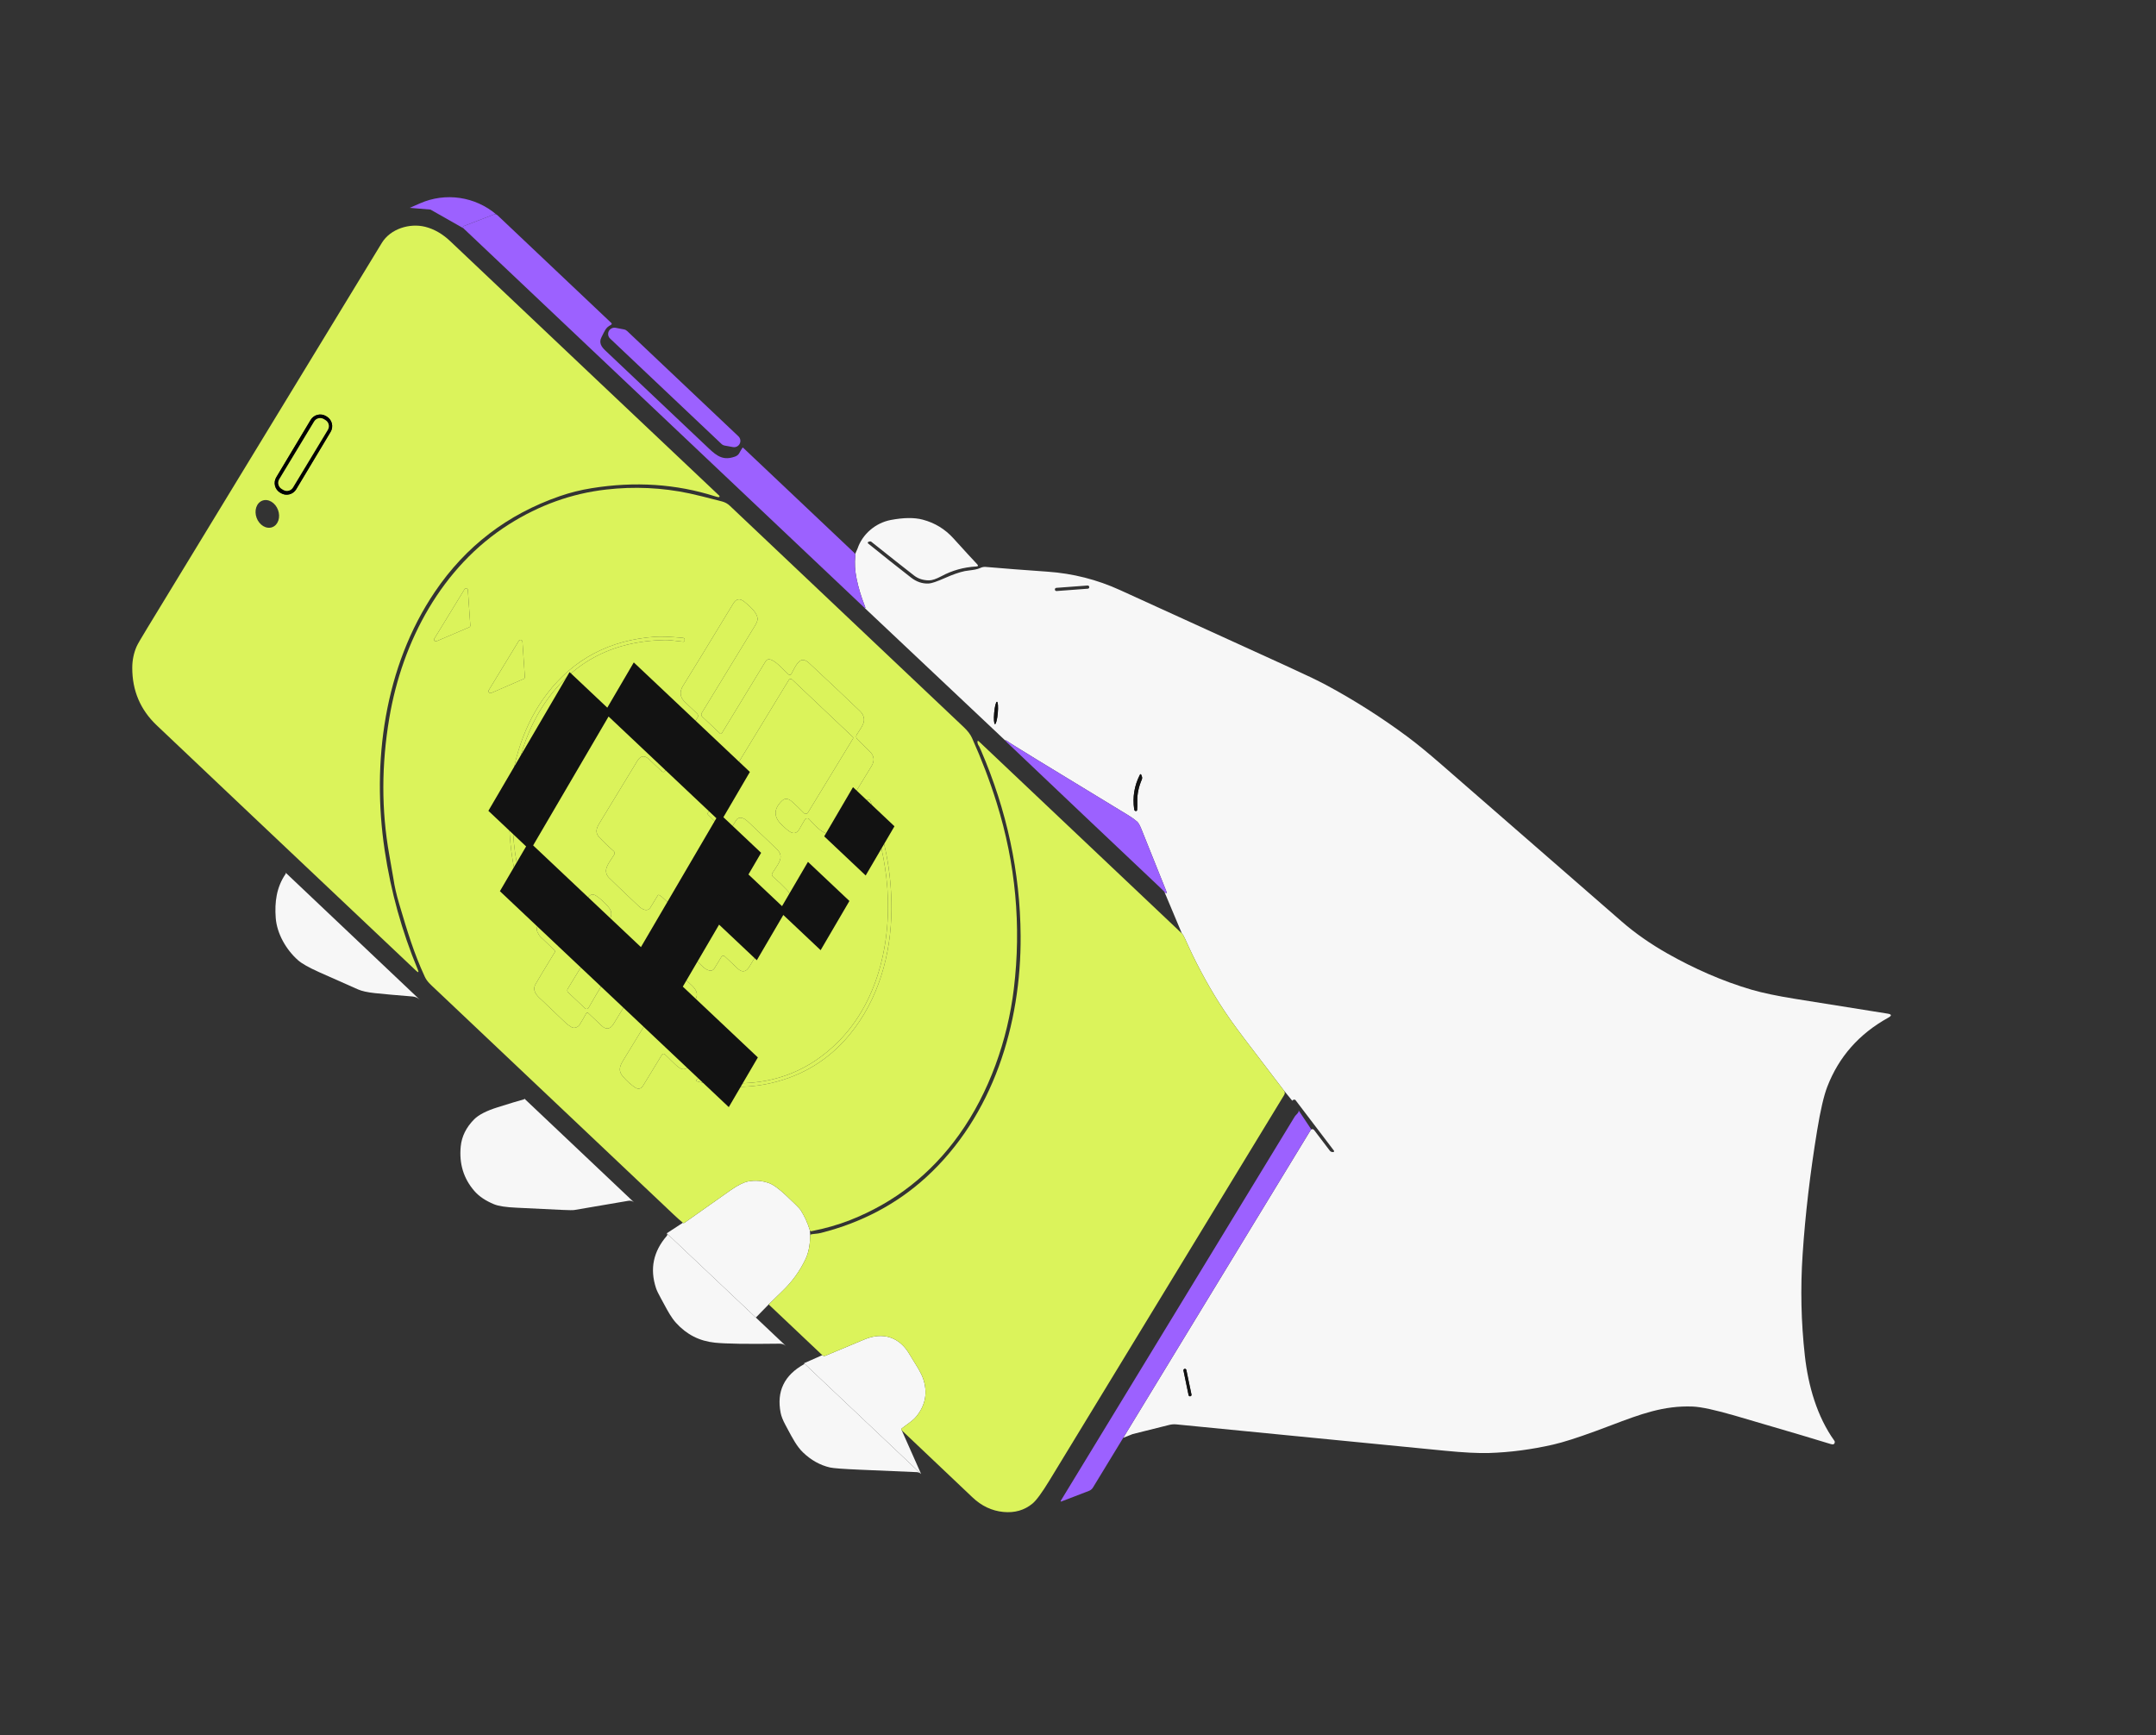
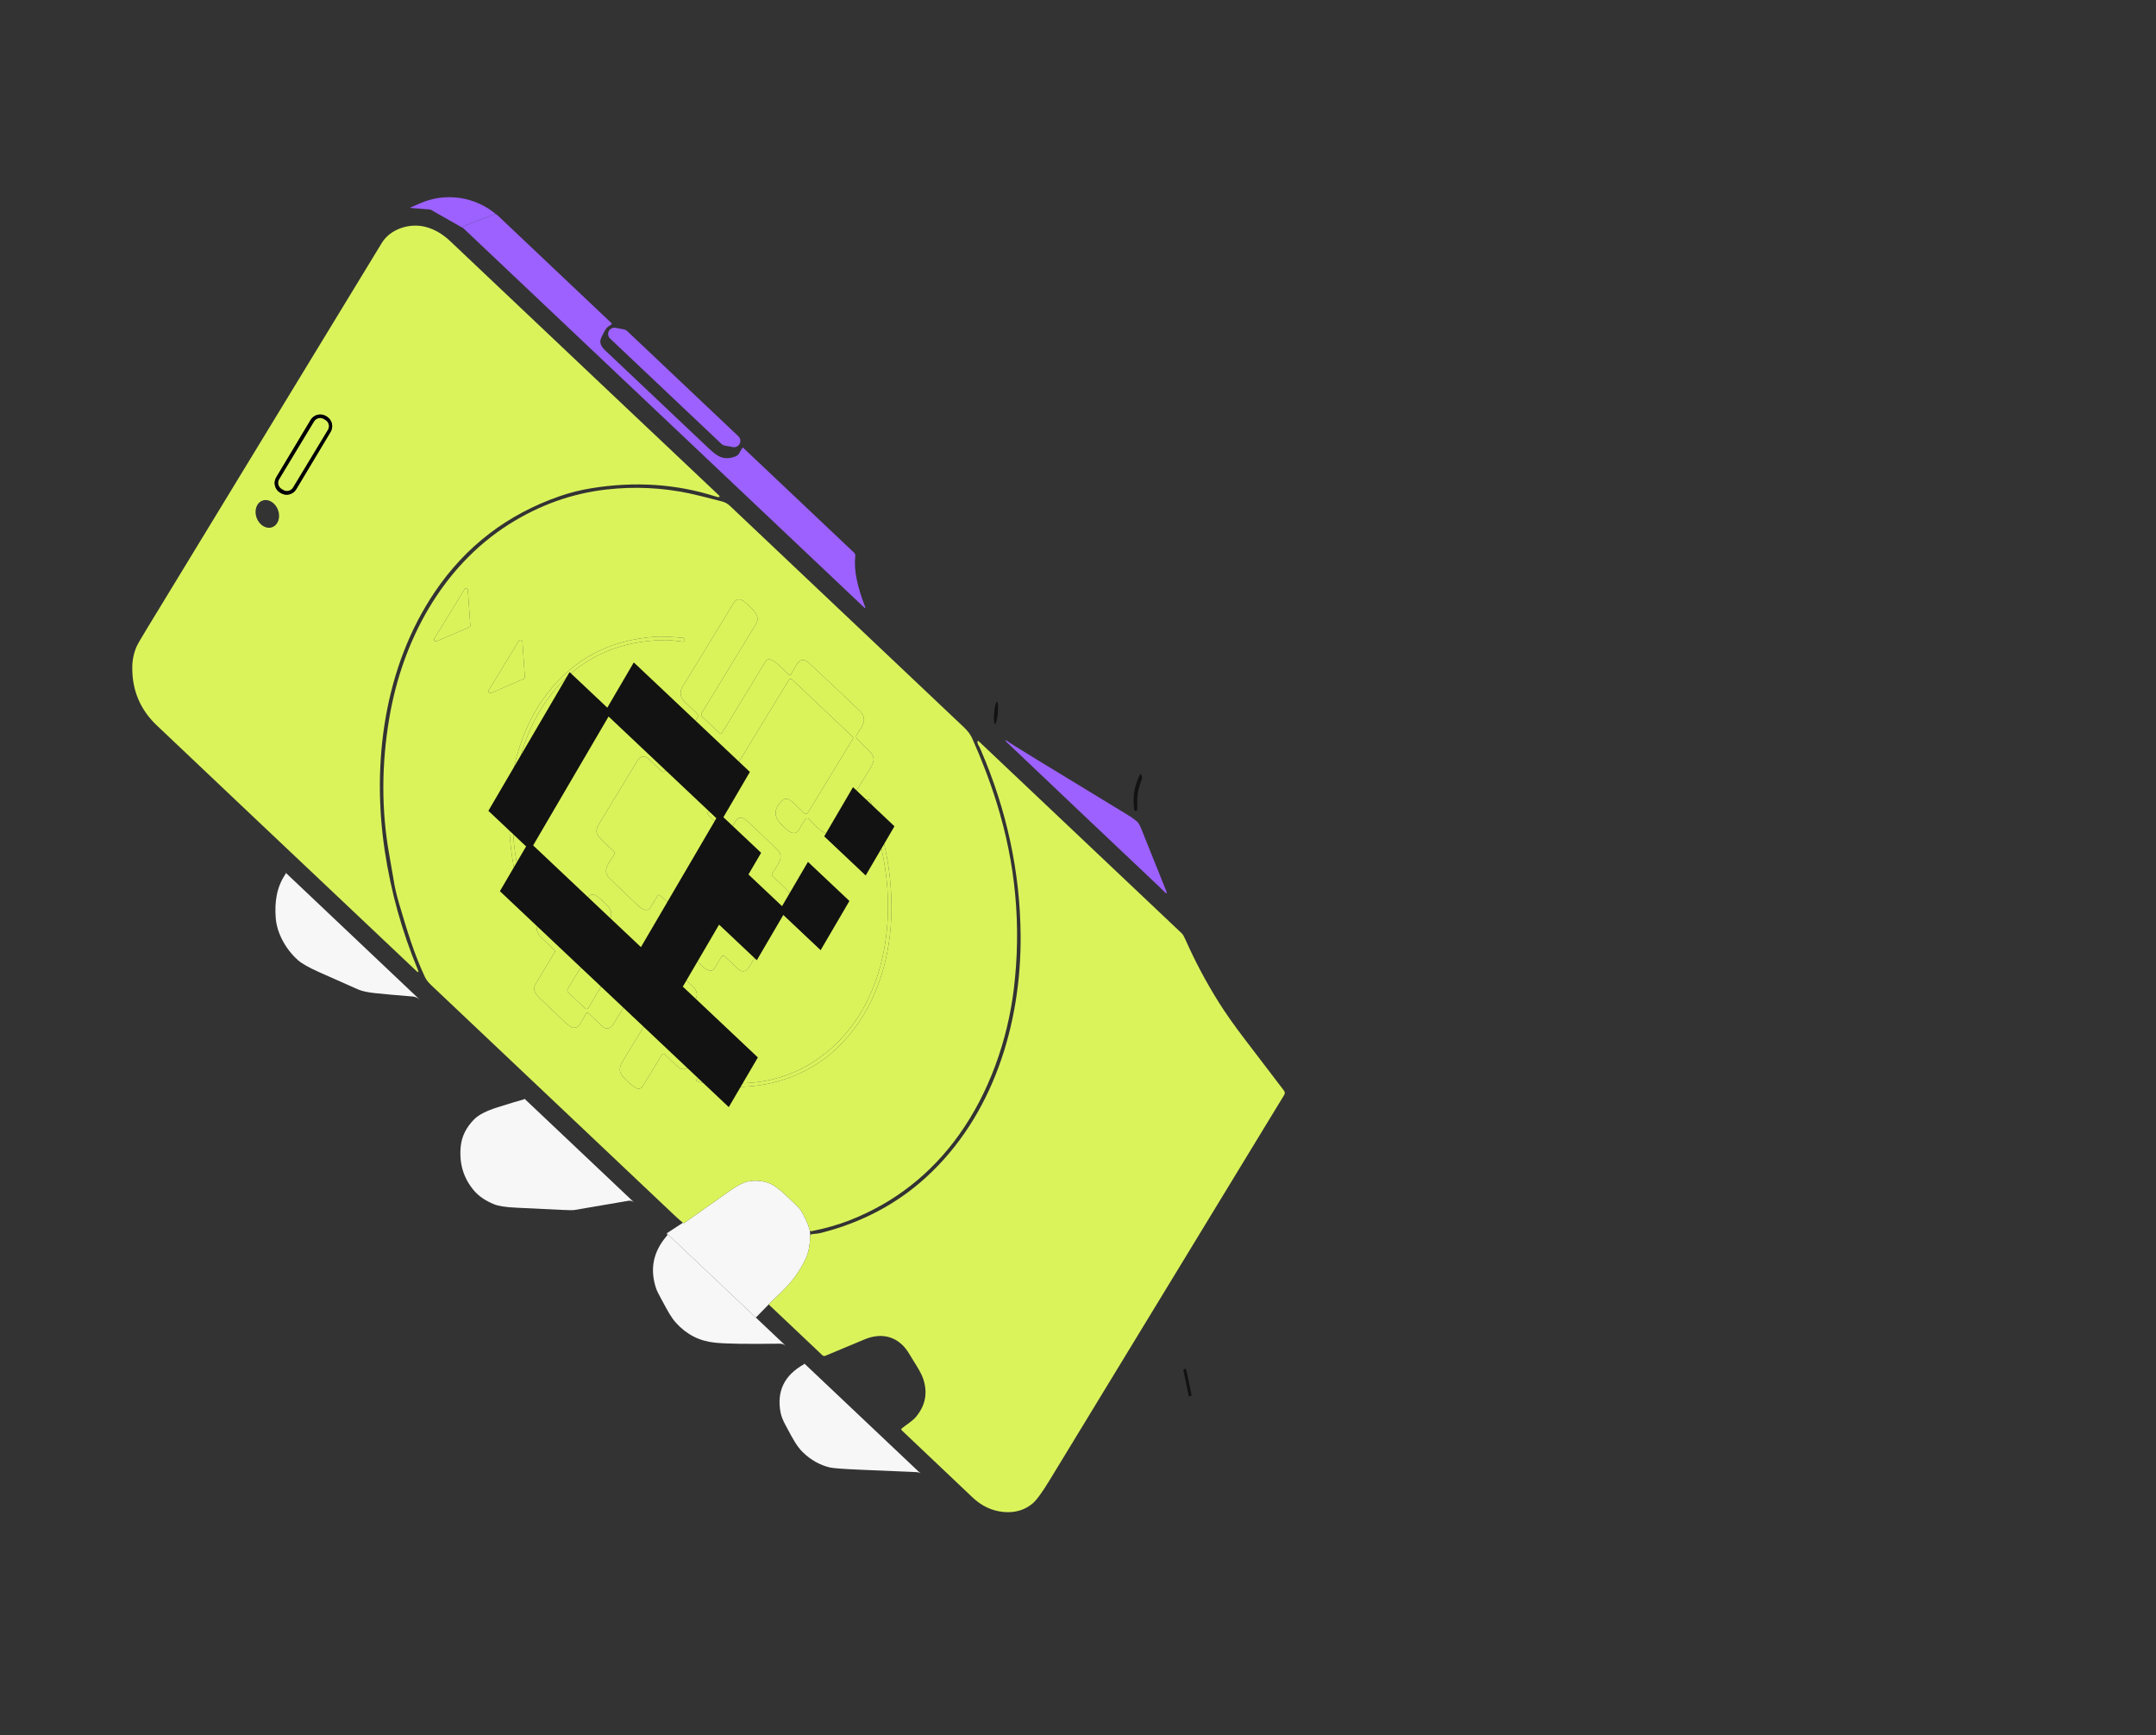
<svg xmlns="http://www.w3.org/2000/svg" width="246" height="198" viewBox="0 0 246 198" fill="none">
  <rect x="0" y="0" width="246" height="198" fill="#333333" stroke="none" />
  <path fill-rule="evenodd" clip-rule="evenodd" d="M102.843 163.082C102.843 163.078 102.844 163.073 102.845 163.069C102.847 163.062 102.85 163.055 102.853 163.048C102.848 163.059 102.844 163.07 102.843 163.082Z" fill="#F7F7F7" />
  <path fill-rule="evenodd" clip-rule="evenodd" d="M59.812 125.427C59.805 125.435 59.796 125.44 59.786 125.443C59.142 125.62 58.142 125.922 56.789 126.349C55.511 126.75 54.616 127.208 54.106 127.722C53.194 128.64 52.681 129.674 52.569 130.822C52.376 132.795 52.896 134.49 54.129 135.907C54.659 136.52 55.413 137.026 56.389 137.426C56.892 137.631 57.748 137.76 58.959 137.812C60.372 137.873 62.103 137.956 64.152 138.062C64.901 138.101 65.377 138.103 65.579 138.067C67.234 137.789 69.278 137.44 71.713 137.02C71.829 137 71.947 137.008 72.059 137.042C72.171 137.076 72.274 137.135 72.359 137.216L59.812 125.345C59.819 125.352 59.824 125.361 59.827 125.371C59.83 125.381 59.83 125.391 59.827 125.401C59.825 125.411 59.819 125.42 59.812 125.427ZM47.061 113.709C47.38 113.734 47.658 113.855 47.894 114.073L32.567 99.558C32.59 99.58 32.604 99.609 32.607 99.64C32.611 99.671 32.603 99.703 32.585 99.729C31.541 101.244 31.326 102.96 31.46 104.738C31.591 106.511 32.624 108.344 34.001 109.568C34.434 109.952 35.239 110.408 36.417 110.935C37.872 111.585 39.349 112.241 40.847 112.9C41.284 113.094 41.93 113.236 42.786 113.327C43.841 113.44 45.266 113.567 47.061 113.709ZM104.608 167.986C104.791 167.995 104.966 168.069 105.099 168.194L91.74 155.559C91.79 155.606 91.784 155.646 91.725 155.68C89.48 156.933 88.595 158.776 89.07 161.209C89.148 161.607 89.329 162.067 89.612 162.59C89.707 162.764 89.8 162.939 89.892 163.113C90.421 164.109 90.934 165.073 91.613 165.726C92.538 166.617 93.568 167.193 94.702 167.454C95.093 167.543 96.236 167.628 98.131 167.709C100.94 167.827 103.099 167.92 104.608 167.986ZM89.676 153.592L86.243 150.346L76.074 140.732C76.113 140.769 76.136 140.82 76.139 140.873C76.142 140.926 76.124 140.978 76.089 141.018C74.542 142.801 74.128 144.787 74.847 146.975C74.938 147.252 75.126 147.646 75.411 148.157C75.539 148.385 75.662 148.614 75.783 148.841C76.199 149.615 76.598 150.359 77.142 150.959C78.339 152.282 79.816 153.033 81.571 153.212C82.831 153.341 85.288 153.379 88.941 153.327C89.235 153.322 89.48 153.41 89.676 153.592Z" fill="#F7F7F7" />
-   <path d="M94.183 154.704C94.048 154.759 93.929 154.737 93.824 154.637L91.74 155.559L105.099 168.194L102.884 163.205C102.869 163.191 102.858 163.175 102.851 163.156C102.843 163.138 102.84 163.118 102.841 163.098L102.841 163.095L102.842 163.089L102.843 163.082C102.844 163.07 102.848 163.059 102.853 163.048L102.856 163.042C102.865 163.024 102.878 163.009 102.893 162.997C103.442 162.558 104.134 162.149 104.558 161.626C105.609 160.329 105.867 158.893 105.331 157.319C105.042 156.475 104.272 155.388 103.748 154.491C102.621 152.574 100.737 151.956 98.626 152.845C96.871 153.585 95.39 154.205 94.183 154.704Z" fill="#F7F7F7" />
  <path d="M78.092 139.536C78.033 139.578 77.975 139.576 77.918 139.529L76.074 140.732L86.243 150.346L87.783 148.768L87.789 148.762C88.587 147.983 89.074 147.51 89.249 147.344C90.38 146.265 91.274 145.027 91.932 143.631C92.25 142.954 92.423 142.078 92.45 141.003L92.406 140.379C92.137 139.523 91.786 138.758 91.354 138.083C91.228 137.887 90.669 137.326 89.678 136.401C88.854 135.631 88.202 135.163 87.723 134.996C86.933 134.721 86.142 134.661 85.349 134.815C84.836 134.917 84.171 135.252 83.355 135.82C82.783 136.218 81.029 137.457 78.092 139.536Z" fill="#F7F7F7" />
-   <path fill-rule="evenodd" clip-rule="evenodd" d="M97.848 62.595C98.401 60.948 99.894 59.666 101.652 59.332C103.115 59.057 104.323 59.044 105.276 59.295C106.653 59.658 107.818 60.366 108.772 61.417C110.112 62.895 111.018 63.883 111.49 64.379C111.647 64.543 111.611 64.631 111.384 64.642C109.962 64.722 108.641 65.09 107.422 65.747C106.822 66.068 106.35 66.228 106.005 66.227C105.332 66.222 104.76 66.036 104.29 65.67C103.101 64.747 101.472 63.461 99.405 61.811C99.378 61.79 99.338 61.779 99.291 61.779C99.244 61.778 99.191 61.788 99.138 61.808L99.081 61.833C99.064 61.839 99.048 61.851 99.036 61.865C99.024 61.88 99.017 61.898 99.014 61.917C99.012 61.936 99.014 61.956 99.022 61.973C99.029 61.991 99.041 62.007 99.056 62.019C100.715 63.365 102.347 64.661 103.95 65.906C104.581 66.397 105.255 66.623 105.972 66.585C106.296 66.569 106.919 66.356 107.843 65.945C108.719 65.556 109.463 65.298 110.076 65.169C110.222 65.139 110.4 65.117 110.593 65.093C111.015 65.04 111.506 64.978 111.87 64.804C112.056 64.712 112.265 64.674 112.472 64.691C114.507 64.867 116.857 65.048 119.523 65.234C122.421 65.436 125.181 66.138 127.804 67.337C134.119 70.222 140.42 73.096 146.705 75.958C148.868 76.943 150.393 77.674 151.28 78.149C154.543 79.903 157.66 81.885 160.63 84.096C161.654 84.857 162.962 85.93 164.554 87.315C170.087 92.125 176.914 98.07 185.034 105.151C186.558 106.478 188.296 107.695 190.247 108.801C193.236 110.496 196.535 111.969 199.88 112.942C201.115 113.302 202.771 113.649 204.848 113.983C211.303 115.017 214.81 115.577 215.369 115.664C215.849 115.739 215.876 115.894 215.451 116.128C212.126 117.967 209.807 120.595 208.492 124.012C208.098 125.039 207.715 126.684 207.344 128.945C206.537 133.848 205.982 138.579 205.68 143.138C205.421 147.023 205.506 150.878 205.935 154.704C206.317 158.121 207.324 161.653 209.309 164.414C209.337 164.451 209.35 164.497 209.348 164.543C209.338 164.796 209.183 164.875 208.883 164.779C207.955 164.479 204.355 163.411 198.083 161.577C195.759 160.899 194.113 160.54 193.144 160.501C189.818 160.37 187.129 161.389 183.89 162.617C183.3 162.841 182.691 163.071 182.056 163.303C179.965 164.069 178.357 164.581 177.232 164.839C174.746 165.407 172.302 165.728 169.9 165.802C168.671 165.839 166.982 165.752 164.832 165.54C156.722 164.739 146.518 163.739 134.22 162.537C133.951 162.511 133.68 162.531 133.419 162.596L129.236 163.642C129.168 163.659 129.103 163.685 129.043 163.719L128.162 164.071L149.538 128.963C149.558 128.929 149.587 128.902 149.621 128.882C149.655 128.862 149.693 128.85 149.732 128.849C149.771 128.847 149.81 128.855 149.846 128.871C149.881 128.888 149.912 128.913 149.936 128.944L151.728 131.301C151.807 131.403 151.911 131.457 152.039 131.46L152.12 131.464C152.139 131.464 152.158 131.459 152.174 131.449C152.19 131.44 152.203 131.426 152.212 131.409C152.221 131.392 152.225 131.373 152.223 131.355C152.222 131.336 152.215 131.318 152.204 131.303L147.83 125.549C147.806 125.517 147.772 125.494 147.734 125.483C147.695 125.472 147.654 125.474 147.617 125.488L147.519 125.525C147.455 125.55 147.442 125.59 147.481 125.647L146.496 124.442C145.454 123.08 143.961 121.123 142.018 118.573C140.835 117.023 139.864 115.645 139.104 114.439C137.655 112.141 136.366 109.718 135.237 107.17C135.087 106.832 134.958 106.613 134.85 106.512L132.852 101.753C133.132 102.04 133.197 101.997 133.048 101.625C131.628 98.09 130.693 95.761 130.244 94.635C130.058 94.174 129.894 93.881 129.751 93.757C129.437 93.491 129.101 93.249 128.744 93.033C119.562 87.465 114.96 84.644 114.939 84.571C114.938 84.566 114.886 84.538 114.785 84.486C114.697 84.439 114.681 84.456 114.737 84.536L98.566 69.287C98.74 69.45 98.783 69.421 98.694 69.201C98.263 68.109 97.945 67.059 97.74 66.05C97.549 65.121 97.499 64.248 97.589 63.431C97.596 63.366 97.588 63.3 97.565 63.238L97.819 62.662C97.83 62.643 97.839 62.621 97.848 62.595ZM124.285 66.977C124.281 66.93 124.259 66.886 124.223 66.856C124.188 66.825 124.141 66.809 124.094 66.813L120.526 67.079C120.502 67.081 120.48 67.087 120.459 67.098C120.438 67.108 120.42 67.123 120.404 67.14C120.389 67.158 120.378 67.178 120.37 67.201C120.363 67.223 120.36 67.246 120.362 67.269L120.363 67.279C120.366 67.326 120.388 67.37 120.424 67.401C120.459 67.432 120.506 67.447 120.553 67.444L124.121 67.177C124.145 67.176 124.167 67.169 124.188 67.159C124.209 67.148 124.228 67.134 124.243 67.116C124.258 67.099 124.27 67.078 124.277 67.056C124.284 67.034 124.287 67.01 124.285 66.987L124.285 66.977ZM113.53 82.632C113.585 82.636 113.65 82.507 113.71 82.271C113.77 82.035 113.82 81.712 113.85 81.373C113.88 81.035 113.886 80.708 113.869 80.465C113.851 80.222 113.81 80.083 113.755 80.078C113.7 80.073 113.635 80.203 113.575 80.439C113.516 80.675 113.465 80.998 113.435 81.337C113.405 81.675 113.399 82.002 113.416 82.245C113.434 82.488 113.475 82.627 113.53 82.632ZM129.767 91.395C129.753 90.596 129.925 89.781 130.28 88.951C130.329 88.835 130.331 88.706 130.286 88.589L130.233 88.448C130.177 88.303 130.115 88.3 130.046 88.439C129.423 89.675 129.211 90.976 129.41 92.344C129.42 92.416 129.441 92.466 129.472 92.493C129.508 92.526 129.548 92.544 129.592 92.547C129.686 92.551 129.738 92.507 129.748 92.416C129.768 92.245 129.774 91.905 129.767 91.395ZM135.363 156.327C135.359 156.306 135.35 156.286 135.338 156.268C135.326 156.251 135.311 156.236 135.293 156.224C135.275 156.212 135.255 156.204 135.234 156.2C135.213 156.196 135.192 156.196 135.171 156.201L135.161 156.203C135.14 156.207 135.12 156.216 135.102 156.228C135.085 156.24 135.07 156.255 135.058 156.273C135.046 156.291 135.038 156.311 135.034 156.332C135.03 156.353 135.031 156.374 135.035 156.395L135.62 159.203C135.624 159.223 135.632 159.243 135.644 159.261C135.656 159.278 135.672 159.294 135.69 159.305C135.707 159.317 135.727 159.325 135.748 159.329C135.769 159.333 135.791 159.333 135.812 159.328L135.822 159.326C135.843 159.322 135.862 159.314 135.88 159.302C135.891 159.294 135.901 159.285 135.91 159.275C135.915 159.269 135.92 159.263 135.924 159.256C135.936 159.239 135.944 159.219 135.948 159.198C135.952 159.177 135.952 159.155 135.948 159.134L135.363 156.327Z" fill="#F7F7F7" />
  <path d="M81.6 56.638C77.149 55.219 72.45 54.909 67.503 55.708C66.244 55.911 65.034 56.214 63.871 56.617C57.887 58.69 53.133 62.333 49.609 67.547C43.844 76.076 42.395 87.037 43.892 97.027C44.599 101.748 45.857 106.281 47.666 110.628C47.81 110.978 47.745 111.023 47.472 110.764C32.586 96.698 22.722 87.364 17.879 82.764C16.016 80.995 15.086 78.809 15.091 76.205C15.092 75.344 15.257 74.535 15.585 73.778C15.688 73.537 16.095 72.835 16.804 71.672C25.64 57.165 34.559 42.516 43.561 27.727C44.56 26.086 46.771 25.439 48.519 25.881C49.535 26.137 50.486 26.684 51.37 27.52C63.802 39.295 74.037 48.977 82.074 56.567C82.087 56.579 82.096 56.595 82.1 56.613C82.104 56.63 82.104 56.649 82.098 56.666C82.093 56.683 82.082 56.698 82.068 56.71C82.054 56.721 82.038 56.729 82.02 56.731C81.959 56.739 81.819 56.708 81.6 56.638ZM37.718 49.282C37.804 49.139 37.861 48.98 37.886 48.814C37.91 48.649 37.902 48.48 37.861 48.318C37.821 48.156 37.748 48.003 37.649 47.868C37.549 47.734 37.424 47.621 37.28 47.535L37.189 47.48C37.045 47.394 36.886 47.337 36.721 47.312C36.555 47.288 36.387 47.296 36.224 47.337C36.062 47.377 35.909 47.45 35.775 47.549C35.641 47.649 35.527 47.774 35.441 47.918L31.517 54.466C31.431 54.609 31.374 54.768 31.349 54.934C31.325 55.099 31.333 55.268 31.374 55.43C31.414 55.593 31.486 55.745 31.586 55.88C31.686 56.014 31.811 56.127 31.954 56.214L32.046 56.268C32.19 56.354 32.349 56.411 32.514 56.436C32.679 56.46 32.848 56.452 33.011 56.411C33.173 56.371 33.325 56.298 33.46 56.199C33.594 56.099 33.708 55.974 33.794 55.831L37.718 49.282ZM31.064 60.157C31.224 60.098 31.368 60 31.488 59.869C31.608 59.737 31.701 59.576 31.762 59.393C31.823 59.21 31.851 59.01 31.844 58.803C31.837 58.596 31.796 58.388 31.722 58.189C31.648 57.99 31.543 57.804 31.413 57.643C31.284 57.482 31.132 57.348 30.966 57.25C30.801 57.151 30.625 57.089 30.448 57.068C30.272 57.047 30.099 57.067 29.939 57.126C29.778 57.186 29.634 57.284 29.514 57.415C29.394 57.546 29.301 57.708 29.24 57.89C29.179 58.073 29.151 58.274 29.158 58.48C29.165 58.687 29.207 58.896 29.28 59.095C29.354 59.294 29.459 59.479 29.589 59.64C29.718 59.801 29.87 59.935 30.036 60.034C30.201 60.133 30.377 60.194 30.554 60.215C30.73 60.237 30.903 60.217 31.064 60.157Z" fill="#DBF35B" />
  <path d="M84.802 51.101L97.457 63.073C97.505 63.119 97.542 63.176 97.565 63.237C97.587 63.299 97.596 63.365 97.589 63.431C97.498 64.248 97.549 65.121 97.74 66.05C97.945 67.059 98.263 68.109 98.694 69.201C98.782 69.421 98.739 69.45 98.566 69.287L52.873 26.048C52.854 26.03 52.84 26.008 52.831 25.984C52.822 25.959 52.819 25.934 52.822 25.909C52.826 25.884 52.835 25.861 52.85 25.842C52.864 25.823 52.884 25.808 52.906 25.8L56.346 24.478C56.416 24.451 56.491 24.445 56.564 24.459C56.592 24.465 56.618 24.473 56.643 24.484C56.686 24.502 56.726 24.528 56.76 24.56L57.015 24.801L69.736 36.839C69.835 36.934 69.823 37.013 69.699 37.075C69.088 37.385 69.005 37.766 68.632 38.475C68.305 39.106 68.615 39.569 69.07 39.999C73.031 43.753 76.968 47.478 80.879 51.174C81.859 52.103 82.572 52.562 83.862 52.102C84.091 52.02 84.256 51.886 84.357 51.697C84.446 51.526 84.562 51.331 84.705 51.111C84.71 51.103 84.717 51.097 84.725 51.092C84.733 51.087 84.742 51.084 84.751 51.083C84.76 51.082 84.77 51.083 84.778 51.086C84.787 51.089 84.795 51.094 84.802 51.101Z" fill="#9C61FF" />
  <path d="M52.873 26.048C52.854 26.03 52.84 26.008 52.831 25.984C52.822 25.959 52.819 25.934 52.822 25.909C52.826 25.884 52.835 25.861 52.85 25.842C52.864 25.823 52.884 25.808 52.906 25.8L56.346 24.478C56.416 24.451 56.491 24.445 56.564 24.459C56.592 24.465 56.618 24.473 56.643 24.484V24.484C54.226 22.423 50.844 21.924 47.935 23.199L46.751 23.718L49.119 23.916L52.873 26.048Z" fill="#9C61FF" />
  <path d="M82.322 50.659L69.611 38.632C69.499 38.525 69.424 38.385 69.398 38.232C69.372 38.079 69.396 37.921 69.467 37.783C69.538 37.645 69.651 37.534 69.791 37.466C69.93 37.398 70.088 37.377 70.24 37.406L71.196 37.589C71.331 37.614 71.455 37.677 71.554 37.77L84.251 49.785C84.364 49.892 84.44 50.032 84.467 50.185C84.494 50.338 84.471 50.495 84.401 50.634C84.331 50.773 84.217 50.885 84.078 50.953C83.939 51.022 83.781 51.044 83.628 51.015L82.688 50.844C82.551 50.82 82.423 50.755 82.322 50.659Z" fill="#9C61FF" />
  <path d="M33.8 55.83C33.714 55.974 33.601 56.099 33.466 56.199C33.332 56.298 33.179 56.371 33.017 56.411C32.855 56.452 32.686 56.46 32.52 56.436C32.355 56.411 32.196 56.354 32.052 56.268L31.961 56.213C31.817 56.127 31.692 56.014 31.593 55.88C31.493 55.745 31.421 55.593 31.38 55.43C31.34 55.268 31.331 55.099 31.356 54.934C31.38 54.768 31.437 54.609 31.523 54.466L35.448 47.918C35.534 47.774 35.647 47.649 35.782 47.549C35.916 47.45 36.069 47.377 36.231 47.337C36.393 47.296 36.562 47.288 36.727 47.312C36.893 47.337 37.052 47.394 37.195 47.48L37.287 47.535C37.43 47.621 37.556 47.734 37.655 47.868C37.755 48.003 37.827 48.156 37.868 48.318C37.908 48.48 37.917 48.649 37.892 48.814C37.868 48.98 37.811 49.139 37.725 49.282L33.8 55.83ZM37.408 49.044C37.519 48.861 37.552 48.641 37.501 48.433C37.45 48.226 37.318 48.047 37.135 47.936L36.948 47.823C36.857 47.768 36.756 47.732 36.652 47.716C36.547 47.7 36.44 47.705 36.337 47.73C36.234 47.756 36.137 47.801 36.052 47.864C35.967 47.927 35.894 48.006 35.84 48.097L31.861 54.683C31.75 54.866 31.717 55.086 31.768 55.294C31.819 55.502 31.951 55.681 32.134 55.791L32.321 55.904C32.412 55.959 32.513 55.995 32.617 56.011C32.722 56.027 32.829 56.022 32.932 55.997C33.035 55.971 33.132 55.926 33.217 55.863C33.302 55.8 33.374 55.721 33.429 55.63L37.408 49.044Z" fill="black" />
  <path d="M37.135 47.936L36.949 47.823C36.567 47.593 36.071 47.715 35.84 48.097L31.862 54.683C31.631 55.065 31.754 55.561 32.135 55.791L32.322 55.904C32.703 56.135 33.2 56.012 33.43 55.631L37.409 49.044C37.639 48.663 37.517 48.167 37.135 47.936Z" fill="#DBF35B" />
  <path d="M92.591 140.488C92.496 140.506 92.434 140.47 92.405 140.379C92.136 139.523 91.786 138.758 91.354 138.083C91.228 137.887 90.669 137.327 89.678 136.401C88.854 135.632 88.202 135.163 87.722 134.996C86.933 134.721 86.142 134.661 85.349 134.816C84.835 134.918 84.171 135.253 83.355 135.82C82.783 136.219 81.028 137.457 78.091 139.536C78.032 139.579 77.974 139.576 77.917 139.529C77.555 139.227 77.198 138.909 76.847 138.575C74.018 135.892 64.956 127.316 49.662 112.85C49.163 112.378 48.729 112.021 48.467 111.45C47.239 108.792 46.486 106.319 45.542 103.124C45.229 102.057 45.014 101.122 44.9 100.321C44.869 100.109 44.705 99.163 44.406 97.482C43.512 92.459 43.517 87.274 44.422 81.927C45.906 73.141 50.409 64.689 58.069 59.833C61.534 57.64 65.221 56.318 69.13 55.867C72.353 55.496 75.527 55.64 78.651 56.3C79.369 56.451 80.614 56.759 82.388 57.222C82.727 57.311 83.021 57.474 83.273 57.712C98.376 72.003 107.277 80.426 109.973 82.981C110.416 83.399 110.729 83.813 110.913 84.223C112.017 86.688 112.953 89.152 113.72 91.614C115.89 98.57 116.544 105.638 115.681 112.818C114.979 118.654 112.87 124.675 109.431 129.483C106.211 133.984 102.061 137.233 96.982 139.232C95.636 139.762 94.172 140.18 92.591 140.488ZM53.382 67.314C53.379 67.272 53.362 67.233 53.335 67.201C53.308 67.169 53.271 67.146 53.23 67.136C53.189 67.126 53.146 67.129 53.107 67.145C53.068 67.161 53.035 67.188 53.013 67.224L49.554 72.881C49.532 72.917 49.522 72.959 49.525 73.001C49.528 73.044 49.545 73.084 49.572 73.116C49.6 73.148 49.637 73.171 49.678 73.18C49.719 73.19 49.763 73.187 49.802 73.171L53.545 71.571C53.583 71.554 53.614 71.526 53.636 71.491C53.657 71.455 53.667 71.414 53.664 71.373L53.382 67.314ZM59.613 73.23C59.61 73.182 59.592 73.136 59.561 73.099C59.53 73.062 59.488 73.036 59.441 73.025C59.394 73.013 59.345 73.017 59.3 73.036C59.256 73.055 59.219 73.087 59.194 73.128L55.773 78.748C55.747 78.788 55.736 78.836 55.74 78.885C55.743 78.933 55.763 78.978 55.794 79.014C55.826 79.051 55.868 79.076 55.915 79.087C55.962 79.097 56.011 79.092 56.056 79.073L59.751 77.47C59.793 77.451 59.828 77.42 59.852 77.38C59.877 77.341 59.888 77.295 59.885 77.249L59.613 73.23ZM97.317 84.303L92.185 92.728C92.162 92.765 92.131 92.797 92.094 92.82C92.058 92.844 92.016 92.859 91.973 92.864C91.929 92.869 91.885 92.864 91.844 92.849C91.803 92.835 91.766 92.811 91.735 92.78C91.231 92.265 90.757 91.814 90.315 91.427C90.009 91.157 89.596 91.04 89.284 91.325C88.227 92.296 88.23 93.258 89.294 94.212C89.847 94.704 90.621 95.608 91.212 94.602C91.498 94.118 91.701 93.766 91.82 93.548C91.845 93.502 91.88 93.464 91.923 93.435C91.966 93.406 92.015 93.388 92.066 93.382C92.118 93.376 92.17 93.383 92.218 93.401C92.266 93.42 92.309 93.45 92.344 93.488C92.355 93.501 92.366 93.514 92.378 93.527C92.849 94.059 93.671 94.988 94.394 95.113C94.48 95.127 94.558 95.108 94.629 95.056C94.815 94.919 94.968 94.75 95.088 94.55C96.047 92.964 97.496 90.59 99.437 87.428C99.821 86.802 99.75 86.235 99.222 85.728C99.009 85.524 98.54 85.064 97.816 84.349C97.748 84.282 97.705 84.194 97.694 84.1C97.683 84.005 97.704 83.909 97.755 83.828C98.148 83.2 98.641 82.618 98.581 82.026C98.547 81.7 98.406 81.417 98.157 81.176C96.678 79.752 94.744 77.926 92.356 75.696C91.951 75.319 91.606 75.218 91.321 75.391C90.914 75.639 90.584 76.357 90.291 76.903C90.276 76.931 90.254 76.956 90.228 76.974C90.202 76.993 90.172 77.005 90.14 77.01C90.109 77.015 90.076 77.012 90.046 77.003C90.015 76.993 89.987 76.976 89.964 76.954C89.147 76.173 88.504 75.437 87.904 75.258C87.665 75.188 87.482 75.258 87.352 75.471L82.37 83.653C82.307 83.757 82.23 83.767 82.14 83.683L80.125 81.778C80.07 81.725 80.034 81.654 80.024 81.577C80.014 81.501 80.03 81.423 80.07 81.358C82.739 76.981 84.762 73.665 86.138 71.41C86.331 71.089 86.431 70.839 86.436 70.658C86.456 69.918 85.464 69.103 84.928 68.663L84.926 68.662C84.422 68.248 84.006 68.311 83.679 68.85C80.848 73.513 78.931 76.653 77.927 78.269C77.498 78.96 77.582 79.582 78.177 80.136C78.668 80.593 79.12 81.022 79.532 81.423C79.593 81.482 79.632 81.56 79.643 81.644C79.654 81.728 79.636 81.814 79.593 81.886C79.12 82.68 78.255 83.666 78.951 84.359C80.242 85.645 81.524 86.858 82.797 87.997C82.866 88.059 82.948 88.104 83.036 88.131C83.124 88.157 83.218 88.164 83.309 88.151C83.4 88.137 83.487 88.104 83.564 88.053C83.641 88.002 83.705 87.935 83.753 87.856L90.004 77.59C90.023 77.559 90.049 77.532 90.079 77.513C90.11 77.493 90.144 77.48 90.18 77.475C90.216 77.47 90.253 77.474 90.287 77.485C90.321 77.496 90.352 77.515 90.378 77.54L97.285 84.076C97.357 84.143 97.368 84.219 97.317 84.303ZM59.996 102.833C59.434 100.968 59.027 99.13 58.773 97.322C57.976 91.613 58.812 85.457 61.869 80.682C65.06 75.694 69.723 73.145 75.858 73.034C76.197 73.026 76.9 73.09 77.965 73.224C78.062 73.236 78.112 73.192 78.116 73.094L78.117 73.012C78.123 72.873 78.057 72.798 77.919 72.786C76.473 72.657 75.43 72.615 74.787 72.659C69.58 73.018 65.453 75.19 62.408 79.174C59.775 82.619 58.433 86.95 58.156 91.235C57.905 95.12 58.397 99.019 59.631 102.933C59.638 102.954 59.652 102.971 59.672 102.982C59.691 102.993 59.713 102.996 59.734 102.991L59.935 102.94C59.947 102.937 59.957 102.932 59.966 102.925C59.975 102.918 59.983 102.909 59.989 102.9C59.994 102.89 59.998 102.879 59.999 102.867C60 102.856 59.999 102.844 59.996 102.833ZM65.844 79.19C65.841 79.144 65.824 79.1 65.794 79.065C65.764 79.029 65.724 79.004 65.679 78.993C65.635 78.982 65.587 78.985 65.545 79.003C65.502 79.02 65.466 79.05 65.441 79.09L62.047 84.619C62.023 84.658 62.012 84.704 62.016 84.751C62.019 84.797 62.038 84.841 62.068 84.876C62.098 84.911 62.139 84.936 62.185 84.946C62.23 84.957 62.277 84.952 62.32 84.934L65.969 83.368C66.01 83.35 66.045 83.319 66.069 83.281C66.092 83.242 66.103 83.198 66.1 83.153L65.844 79.19ZM75.543 102.368C75.807 102.586 76.433 103.192 77.422 104.186C77.448 104.214 77.465 104.249 77.468 104.288C77.472 104.326 77.462 104.364 77.441 104.396C77.05 104.98 76.795 105.379 76.674 105.593C76.326 106.21 76.406 106.671 76.874 107.153C76.906 107.187 78.003 108.233 80.164 110.289C80.404 110.518 80.662 110.67 80.938 110.744C81.044 110.772 81.156 110.766 81.257 110.726C81.358 110.686 81.444 110.614 81.5 110.521L82.323 109.169C82.342 109.139 82.367 109.114 82.396 109.095C82.425 109.076 82.459 109.064 82.494 109.059C82.529 109.055 82.564 109.058 82.598 109.069C82.632 109.08 82.662 109.098 82.688 109.122L84.147 110.502C84.671 110.998 85.12 110.936 85.494 110.318C86.565 108.543 88.008 106.169 89.823 103.198C90.207 102.567 90.314 102.105 89.787 101.548C89.279 101.012 88.745 100.504 88.184 100.024C88.129 99.976 88.092 99.911 88.081 99.839C88.07 99.768 88.085 99.695 88.123 99.634C88.501 99.03 89.08 98.317 89.065 97.762C89.056 97.468 88.947 97.215 88.737 97.003C88.292 96.556 87.151 95.465 85.314 93.73C85.074 93.502 84.832 93.365 84.59 93.318C84.478 93.297 84.362 93.31 84.258 93.356C84.154 93.403 84.067 93.48 84.007 93.577L83.167 94.957C83.122 95.034 83.06 95.05 82.983 95.004C82.869 94.936 82.764 94.862 82.668 94.783C82.404 94.563 81.778 93.956 80.791 92.962C80.764 92.934 80.748 92.899 80.744 92.861C80.74 92.823 80.749 92.785 80.769 92.753C81.16 92.168 81.416 91.769 81.536 91.556C81.885 90.938 81.804 90.477 81.337 89.995C81.304 89.961 80.207 88.916 78.046 86.859C77.806 86.63 77.548 86.479 77.272 86.405C77.167 86.376 77.055 86.382 76.954 86.423C76.852 86.463 76.767 86.535 76.71 86.628L75.887 87.98C75.869 88.009 75.844 88.035 75.815 88.054C75.785 88.073 75.752 88.085 75.717 88.089C75.682 88.094 75.646 88.091 75.613 88.08C75.579 88.069 75.548 88.051 75.522 88.026L74.064 86.647C73.539 86.151 73.09 86.212 72.716 86.831C71.645 88.606 70.203 90.979 68.388 93.95C68.003 94.582 67.896 95.044 68.423 95.6C68.932 96.136 69.466 96.645 70.027 97.125C70.082 97.172 70.118 97.238 70.129 97.309C70.141 97.381 70.126 97.454 70.088 97.515C69.71 98.119 69.131 98.831 69.145 99.387C69.154 99.681 69.264 99.933 69.474 100.145C69.918 100.593 71.059 101.684 72.897 103.419C73.137 103.646 73.378 103.783 73.621 103.83C73.733 103.852 73.848 103.838 73.952 103.792C74.056 103.746 74.144 103.669 74.203 103.571L75.043 102.192C75.089 102.115 75.151 102.1 75.228 102.147C75.344 102.213 75.448 102.287 75.543 102.368ZM101.134 100.132C101.896 106.751 100.397 114.131 95.602 118.911C92.447 122.058 88.624 123.627 84.13 123.617C82.766 123.614 81.321 123.434 79.794 123.076C79.666 123.046 79.568 123.086 79.499 123.197L79.453 123.276C79.448 123.286 79.444 123.297 79.443 123.308C79.442 123.319 79.444 123.33 79.448 123.341C79.452 123.351 79.458 123.36 79.467 123.368C79.475 123.375 79.484 123.38 79.495 123.383C82.426 124.152 85.26 124.22 87.996 123.586C91.581 122.758 94.545 120.937 96.891 118.122C100.215 114.133 101.688 108.914 101.716 103.744C101.739 99.483 100.929 95.35 99.285 91.346C99.269 91.308 99.24 91.276 99.202 91.256C99.164 91.237 99.121 91.232 99.079 91.242L98.989 91.267C98.898 91.289 98.87 91.343 98.905 91.428C100.051 94.286 100.794 97.187 101.134 100.132ZM71.688 114.077C72.184 113.261 72.729 112.336 73.322 111.302C73.342 111.268 73.369 111.239 73.401 111.217C73.433 111.195 73.47 111.18 73.509 111.175C73.547 111.169 73.586 111.172 73.624 111.183C73.661 111.195 73.695 111.215 73.723 111.242L75.653 113.068C75.706 113.118 75.74 113.184 75.749 113.256C75.758 113.328 75.743 113.401 75.704 113.463C74.158 115.998 72.62 118.521 71.09 121.031C70.669 121.724 70.541 122.232 71.094 122.861C71.549 123.379 72.003 123.787 72.455 124.087C72.837 124.339 73.151 124.259 73.4 123.846C73.617 123.487 74.328 122.322 75.532 120.351C75.549 120.323 75.572 120.3 75.599 120.282C75.626 120.265 75.657 120.254 75.689 120.251C75.721 120.247 75.754 120.251 75.784 120.262C75.815 120.273 75.843 120.291 75.865 120.314C76.115 120.568 76.5 120.943 77.019 121.439C77.645 122.036 78.181 122.35 78.745 121.416C79.007 120.987 79.38 120.428 79.156 119.947C79.036 119.689 78.912 119.5 78.783 119.38C78.068 118.708 77.542 118.2 77.206 117.857C77.142 117.792 77.133 117.721 77.18 117.644C78.302 115.809 79.028 114.602 79.361 114.021C79.764 113.315 79.309 112.756 78.747 112.271C78.624 112.164 77.661 111.246 75.858 109.518C75.751 109.416 75.549 109.273 75.25 109.092C74.925 108.894 74.488 109.136 74.336 109.382C74.066 109.817 73.816 110.248 73.588 110.676C73.578 110.696 73.563 110.712 73.545 110.725C73.527 110.738 73.507 110.746 73.485 110.75C73.463 110.753 73.441 110.752 73.42 110.745C73.399 110.739 73.38 110.728 73.364 110.712L71.847 109.274C71.325 108.783 70.872 108.839 70.488 109.442C70.344 109.667 69.777 110.596 68.786 112.228C68.29 113.045 67.745 113.97 67.152 115.004C67.132 115.038 67.105 115.067 67.073 115.088C67.041 115.11 67.005 115.124 66.966 115.13C66.928 115.136 66.889 115.133 66.852 115.122C66.816 115.11 66.782 115.091 66.754 115.064L64.824 113.238C64.771 113.188 64.737 113.122 64.728 113.05C64.718 112.978 64.734 112.905 64.772 112.843C66.318 110.308 67.856 107.785 69.386 105.275C69.808 104.582 69.935 104.074 69.383 103.445C68.928 102.927 68.474 102.519 68.022 102.22C67.64 101.968 67.325 102.048 67.077 102.46C66.86 102.819 66.149 103.984 64.944 105.956C64.928 105.983 64.905 106.007 64.878 106.024C64.851 106.041 64.82 106.052 64.787 106.056C64.755 106.059 64.723 106.055 64.692 106.044C64.662 106.033 64.634 106.015 64.611 105.992C64.361 105.738 63.977 105.363 63.457 104.867C62.831 104.27 62.296 103.956 61.731 104.89C61.47 105.319 61.096 105.878 61.32 106.359C61.441 106.617 61.565 106.806 61.693 106.926C62.409 107.598 62.934 108.106 63.27 108.449C63.335 108.514 63.343 108.585 63.296 108.663C62.175 110.497 61.448 111.704 61.116 112.285C60.713 112.991 61.167 113.55 61.729 114.035C61.853 114.142 62.816 115.06 64.618 116.788C64.725 116.891 64.928 117.033 65.226 117.214C65.551 117.412 65.989 117.17 66.14 116.924C66.411 116.489 66.66 116.058 66.889 115.63C66.899 115.61 66.914 115.594 66.931 115.581C66.949 115.568 66.97 115.56 66.992 115.556C67.013 115.553 67.035 115.554 67.056 115.561C67.077 115.567 67.097 115.579 67.112 115.594L68.63 117.032C69.151 117.524 69.604 117.467 69.989 116.864C70.132 116.637 70.698 115.708 71.688 114.077Z" fill="#DBF35B" />
  <path d="M75.543 102.368C75.807 102.586 76.433 103.192 77.422 104.186C77.448 104.214 77.465 104.249 77.468 104.288C77.472 104.326 77.462 104.364 77.441 104.396C77.05 104.98 76.795 105.379 76.674 105.593C76.326 106.21 76.406 106.671 76.874 107.153C76.906 107.187 78.003 108.233 80.164 110.289C80.404 110.518 80.662 110.67 80.938 110.744C81.044 110.772 81.156 110.766 81.257 110.726C81.358 110.686 81.444 110.614 81.5 110.521L82.323 109.169C82.342 109.139 82.367 109.114 82.396 109.095C82.425 109.076 82.459 109.064 82.494 109.059C82.529 109.055 82.564 109.058 82.598 109.069C82.632 109.08 82.662 109.098 82.688 109.122L84.147 110.502C84.671 110.998 85.12 110.936 85.494 110.318C86.565 108.543 88.008 106.169 89.823 103.198C90.207 102.567 90.314 102.105 89.787 101.548C89.279 101.012 88.745 100.504 88.184 100.024C88.129 99.976 88.092 99.911 88.081 99.839C88.07 99.768 88.085 99.695 88.123 99.634C88.501 99.03 89.08 98.317 89.065 97.762C89.056 97.468 88.947 97.215 88.737 97.003C88.292 96.556 87.151 95.465 85.314 93.73C85.074 93.502 84.832 93.365 84.59 93.318C84.478 93.297 84.362 93.31 84.258 93.356C84.154 93.403 84.067 93.48 84.007 93.577L83.167 94.957C83.122 95.034 83.06 95.05 82.983 95.004C82.869 94.936 82.764 94.862 82.668 94.783C82.404 94.563 81.778 93.956 80.791 92.962C80.764 92.934 80.748 92.899 80.744 92.861C80.74 92.823 80.749 92.785 80.769 92.753C81.16 92.168 81.416 91.769 81.536 91.556C81.885 90.938 81.804 90.477 81.337 89.995C81.304 89.961 80.207 88.916 78.046 86.859C77.806 86.63 77.548 86.479 77.272 86.405C77.167 86.376 77.055 86.382 76.954 86.423C76.852 86.463 76.767 86.535 76.71 86.628L75.887 87.98C75.869 88.009 75.844 88.035 75.815 88.054C75.785 88.073 75.752 88.085 75.717 88.089C75.682 88.094 75.646 88.091 75.613 88.08C75.579 88.069 75.548 88.051 75.522 88.026L74.064 86.647C73.539 86.151 73.09 86.212 72.716 86.831C71.645 88.606 70.203 90.979 68.388 93.95C68.003 94.582 67.896 95.044 68.423 95.6C68.932 96.136 69.466 96.645 70.027 97.125C70.082 97.172 70.118 97.238 70.129 97.309C70.141 97.381 70.126 97.454 70.088 97.515C69.71 98.119 69.131 98.831 69.145 99.387C69.154 99.681 69.264 99.933 69.474 100.145C69.918 100.593 71.059 101.684 72.897 103.419C73.137 103.646 73.378 103.783 73.621 103.83C73.733 103.852 73.848 103.838 73.952 103.792C74.056 103.746 74.144 103.669 74.203 103.571L75.043 102.192C75.089 102.115 75.151 102.1 75.228 102.147C75.344 102.213 75.448 102.287 75.543 102.368Z" fill="#DBF35B" />
  <path d="M71.688 114.077C72.184 113.261 72.729 112.336 73.322 111.302C73.342 111.268 73.369 111.239 73.401 111.217C73.433 111.195 73.47 111.18 73.509 111.175C73.547 111.169 73.586 111.172 73.624 111.183C73.661 111.195 73.695 111.215 73.723 111.242L75.653 113.068C75.706 113.118 75.74 113.184 75.749 113.256C75.758 113.328 75.743 113.401 75.704 113.463C74.158 115.998 72.62 118.521 71.09 121.031C70.669 121.724 70.541 122.232 71.094 122.861C71.549 123.379 72.003 123.787 72.455 124.087C72.837 124.339 73.151 124.259 73.4 123.846C73.617 123.487 74.328 122.322 75.532 120.351C75.549 120.323 75.572 120.3 75.599 120.282C75.626 120.265 75.657 120.254 75.689 120.251C75.721 120.247 75.754 120.251 75.784 120.262C75.815 120.273 75.843 120.291 75.865 120.314C76.115 120.568 76.5 120.943 77.019 121.439C77.645 122.036 78.181 122.35 78.745 121.416C79.007 120.987 79.38 120.428 79.156 119.947C79.036 119.689 78.912 119.5 78.783 119.38C78.068 118.708 77.542 118.2 77.206 117.857C77.142 117.792 77.133 117.721 77.18 117.644C78.302 115.809 79.028 114.602 79.361 114.021C79.764 113.315 79.309 112.756 78.747 112.271C78.624 112.164 77.661 111.246 75.858 109.518C75.751 109.416 75.549 109.273 75.25 109.092C74.925 108.894 74.488 109.136 74.336 109.382C74.066 109.817 73.816 110.248 73.588 110.676C73.578 110.696 73.563 110.712 73.545 110.725C73.527 110.738 73.507 110.746 73.485 110.75C73.463 110.753 73.441 110.752 73.42 110.745C73.399 110.739 73.38 110.728 73.364 110.712L71.847 109.274C71.325 108.783 70.872 108.839 70.488 109.442C70.344 109.667 69.777 110.596 68.786 112.228C68.29 113.045 67.745 113.97 67.152 115.004C67.132 115.038 67.105 115.067 67.073 115.088C67.041 115.11 67.005 115.124 66.966 115.13C66.928 115.136 66.889 115.133 66.852 115.122C66.816 115.11 66.782 115.091 66.754 115.064L64.824 113.238C64.771 113.188 64.737 113.122 64.728 113.05C64.718 112.978 64.734 112.905 64.772 112.843C66.318 110.308 67.856 107.785 69.386 105.275C69.808 104.582 69.935 104.074 69.383 103.445C68.928 102.927 68.474 102.519 68.022 102.22C67.64 101.968 67.325 102.048 67.077 102.46C66.86 102.819 66.149 103.984 64.944 105.956C64.928 105.983 64.905 106.007 64.878 106.024C64.851 106.041 64.82 106.052 64.787 106.056C64.755 106.059 64.723 106.055 64.692 106.044C64.662 106.033 64.634 106.015 64.611 105.992C64.361 105.738 63.977 105.363 63.457 104.867C62.831 104.27 62.296 103.956 61.731 104.89C61.47 105.319 61.096 105.878 61.32 106.359C61.441 106.617 61.565 106.806 61.693 106.926C62.409 107.598 62.934 108.106 63.27 108.449C63.335 108.514 63.343 108.585 63.296 108.663C62.175 110.497 61.448 111.704 61.116 112.285C60.713 112.991 61.167 113.55 61.729 114.035C61.853 114.142 62.816 115.06 64.618 116.788C64.725 116.891 64.928 117.033 65.226 117.214C65.551 117.412 65.989 117.17 66.14 116.924C66.411 116.489 66.66 116.058 66.889 115.63C66.899 115.61 66.914 115.594 66.931 115.581C66.949 115.568 66.97 115.56 66.992 115.556C67.013 115.553 67.035 115.554 67.056 115.561C67.077 115.567 67.097 115.579 67.112 115.594L68.63 117.032C69.151 117.524 69.604 117.467 69.989 116.864C70.132 116.637 70.698 115.708 71.688 114.077Z" fill="#DBF35B" />
  <path d="M97.317 84.303L92.185 92.728C92.162 92.765 92.131 92.797 92.094 92.82C92.058 92.844 92.016 92.859 91.973 92.864C91.929 92.869 91.885 92.864 91.844 92.849C91.803 92.835 91.766 92.811 91.735 92.78C91.231 92.265 90.757 91.814 90.315 91.427C90.009 91.157 89.596 91.04 89.284 91.325C88.227 92.296 88.23 93.258 89.294 94.212C89.847 94.704 90.621 95.608 91.212 94.602C91.498 94.118 91.701 93.766 91.82 93.548C91.845 93.502 91.88 93.464 91.923 93.435C91.966 93.406 92.015 93.388 92.066 93.382C92.118 93.376 92.17 93.383 92.218 93.401C92.266 93.42 92.309 93.45 92.344 93.488L92.378 93.527C92.849 94.059 93.671 94.988 94.394 95.113C94.48 95.127 94.558 95.108 94.629 95.056C94.815 94.919 94.968 94.75 95.088 94.55C96.047 92.964 97.496 90.59 99.437 87.428C99.821 86.802 99.75 86.235 99.222 85.728C99.009 85.524 98.54 85.064 97.816 84.349C97.748 84.282 97.705 84.194 97.694 84.1C97.683 84.005 97.704 83.909 97.755 83.828C98.148 83.2 98.641 82.618 98.581 82.026C98.547 81.7 98.406 81.417 98.157 81.176C96.678 79.752 94.744 77.926 92.356 75.696C91.951 75.319 91.606 75.218 91.321 75.391C90.914 75.639 90.584 76.357 90.291 76.903C90.276 76.931 90.254 76.956 90.228 76.974C90.202 76.993 90.172 77.005 90.14 77.01C90.109 77.015 90.076 77.012 90.046 77.003C90.015 76.993 89.987 76.976 89.964 76.954C89.147 76.173 88.504 75.437 87.904 75.258C87.665 75.188 87.482 75.258 87.352 75.471L82.37 83.653C82.307 83.757 82.23 83.767 82.14 83.683L80.125 81.778C80.07 81.725 80.034 81.654 80.024 81.577C80.014 81.501 80.03 81.423 80.07 81.358C82.739 76.981 84.762 73.665 86.138 71.41C86.331 71.089 86.431 70.839 86.436 70.658C86.456 69.918 85.464 69.103 84.928 68.663L84.926 68.662C84.422 68.248 84.006 68.311 83.679 68.85C80.848 73.513 78.931 76.653 77.927 78.269C77.498 78.96 77.582 79.582 78.177 80.136C78.668 80.593 79.12 81.022 79.532 81.423C79.593 81.482 79.632 81.56 79.643 81.644C79.654 81.728 79.636 81.814 79.593 81.886C79.12 82.68 78.255 83.666 78.951 84.359C80.242 85.645 81.524 86.858 82.797 87.997C82.866 88.059 82.948 88.104 83.036 88.131C83.124 88.157 83.218 88.164 83.309 88.151C83.4 88.137 83.487 88.104 83.564 88.053C83.641 88.002 83.705 87.935 83.753 87.856L90.004 77.59C90.023 77.559 90.049 77.532 90.079 77.513C90.11 77.493 90.144 77.48 90.18 77.475C90.216 77.47 90.253 77.474 90.287 77.485C90.321 77.496 90.352 77.515 90.378 77.54L97.285 84.076C97.357 84.143 97.368 84.219 97.317 84.303Z" fill="#DBF35B" />
  <path d="M59.996 102.833C59.434 100.968 59.027 99.13 58.773 97.322C57.976 91.613 58.812 85.457 61.869 80.682C65.06 75.694 69.723 73.145 75.858 73.034C76.197 73.026 76.9 73.09 77.965 73.224C78.062 73.236 78.112 73.192 78.116 73.094L78.117 73.012C78.123 72.873 78.057 72.798 77.919 72.786C76.473 72.657 75.43 72.615 74.787 72.659C69.58 73.018 65.453 75.19 62.408 79.174C59.775 82.619 58.433 86.95 58.156 91.235C57.905 95.12 58.397 99.019 59.631 102.933C59.638 102.954 59.652 102.971 59.672 102.982C59.691 102.993 59.713 102.996 59.734 102.991L59.935 102.94C59.947 102.937 59.957 102.932 59.966 102.925C59.975 102.918 59.983 102.909 59.989 102.9C59.994 102.89 59.998 102.879 59.999 102.867C60 102.856 59.999 102.844 59.996 102.833Z" fill="#DBF35B" />
  <path d="M53.382 67.314C53.379 67.272 53.362 67.233 53.335 67.201C53.308 67.169 53.271 67.146 53.23 67.136C53.189 67.126 53.146 67.129 53.107 67.145C53.068 67.161 53.035 67.188 53.013 67.224L49.554 72.881C49.532 72.917 49.522 72.959 49.525 73.001C49.528 73.044 49.545 73.084 49.572 73.116C49.6 73.148 49.637 73.171 49.678 73.18C49.719 73.19 49.763 73.187 49.802 73.171L53.545 71.571C53.583 71.554 53.614 71.526 53.636 71.491C53.657 71.455 53.667 71.414 53.664 71.373L53.382 67.314Z" fill="#DBF35B" />
  <path d="M59.613 73.23C59.61 73.182 59.592 73.136 59.561 73.099C59.53 73.062 59.488 73.036 59.441 73.025C59.394 73.013 59.345 73.017 59.3 73.036C59.256 73.055 59.219 73.087 59.194 73.128L55.773 78.748C55.747 78.788 55.736 78.836 55.74 78.885C55.743 78.933 55.763 78.978 55.794 79.014C55.826 79.051 55.868 79.076 55.915 79.087C55.962 79.097 56.011 79.092 56.056 79.073L59.751 77.47C59.793 77.451 59.828 77.42 59.852 77.38C59.877 77.341 59.888 77.295 59.885 77.249L59.613 73.23Z" fill="#DBF35B" />
  <path d="M65.844 79.19C65.841 79.144 65.824 79.1 65.794 79.065C65.764 79.029 65.724 79.004 65.679 78.993C65.635 78.982 65.587 78.985 65.545 79.003C65.502 79.02 65.466 79.05 65.441 79.09L62.047 84.619C62.023 84.658 62.012 84.704 62.016 84.751C62.019 84.797 62.038 84.841 62.068 84.876C62.098 84.911 62.139 84.936 62.185 84.946C62.23 84.957 62.277 84.952 62.32 84.934L65.969 83.368C66.01 83.35 66.045 83.319 66.069 83.281C66.092 83.242 66.103 83.198 66.1 83.153L65.844 79.19Z" fill="#DBF35B" />
  <path d="M101.134 100.132C101.896 106.751 100.397 114.131 95.602 118.911C92.447 122.058 88.624 123.627 84.13 123.617C82.766 123.614 81.321 123.434 79.794 123.076C79.666 123.046 79.568 123.086 79.499 123.197L79.453 123.276C79.448 123.286 79.444 123.297 79.443 123.308C79.442 123.319 79.444 123.33 79.448 123.341C79.452 123.351 79.458 123.36 79.467 123.368C79.475 123.375 79.484 123.38 79.495 123.383C82.426 124.152 85.26 124.22 87.996 123.586C91.581 122.758 94.545 120.937 96.891 118.122C100.215 114.133 101.688 108.914 101.716 103.744C101.739 99.483 100.929 95.35 99.285 91.346C99.269 91.308 99.24 91.276 99.202 91.256C99.164 91.237 99.121 91.232 99.079 91.242L98.989 91.267C98.898 91.289 98.87 91.343 98.905 91.428C100.051 94.286 100.794 97.187 101.134 100.132Z" fill="#DBF35B" />
  <path d="M75.007 101.668L70.445 97.35C70.426 97.332 70.413 97.307 70.41 97.281C70.406 97.255 70.412 97.228 70.425 97.206L75.688 88.566C75.697 88.551 75.709 88.539 75.724 88.529C75.738 88.52 75.755 88.514 75.772 88.512C75.789 88.51 75.807 88.511 75.823 88.517C75.84 88.522 75.855 88.531 75.868 88.543L80.43 92.859C80.449 92.877 80.461 92.901 80.465 92.928C80.468 92.954 80.463 92.981 80.449 93.003L75.187 101.645C75.178 101.66 75.166 101.672 75.151 101.682C75.136 101.691 75.12 101.697 75.103 101.699C75.085 101.702 75.068 101.7 75.052 101.694C75.035 101.689 75.02 101.68 75.007 101.668Z" fill="#DBF35B" />
  <path d="M113.434 81.337C113.372 82.042 113.414 82.622 113.529 82.632C113.643 82.642 113.786 82.079 113.848 81.373C113.911 80.668 113.868 80.089 113.754 80.079C113.639 80.068 113.496 80.632 113.434 81.337Z" fill="#121212" />
  <path d="M111.529 84.695C111.517 84.517 111.575 84.49 111.705 84.613C118.582 91.13 126.297 98.43 134.849 106.513C134.957 106.613 135.086 106.833 135.236 107.171C136.366 109.719 137.655 112.141 139.103 114.439C139.863 115.646 140.835 117.024 142.017 118.573C143.961 121.124 145.453 123.08 146.495 124.443C146.62 124.607 146.629 124.778 146.52 124.954C145.636 126.405 136.711 141.064 119.743 168.933C118.894 170.327 118.249 171.206 117.809 171.571C116.884 172.337 115.772 172.656 114.474 172.528C113.163 172.399 111.989 171.842 110.954 170.858C106.432 166.559 103.742 164.009 102.883 163.206C102.869 163.192 102.858 163.175 102.85 163.157C102.843 163.138 102.839 163.118 102.84 163.099C102.841 163.079 102.846 163.06 102.855 163.042C102.864 163.025 102.877 163.009 102.892 162.997C103.441 162.558 104.133 162.15 104.557 161.626C105.609 160.329 105.867 158.894 105.331 157.319C105.042 156.475 104.271 155.388 103.747 154.492C102.62 152.574 100.736 151.956 98.625 152.846C96.87 153.586 95.389 154.205 94.182 154.704C94.048 154.759 93.928 154.737 93.824 154.637L87.789 148.927C87.732 148.873 87.732 148.818 87.788 148.763C88.586 147.984 89.073 147.511 89.248 147.345C90.379 146.265 91.273 145.028 91.932 143.631C92.25 142.955 92.422 142.079 92.45 141.003C92.451 140.914 92.495 140.862 92.581 140.846C92.899 140.787 93.283 140.788 93.671 140.688C98.321 139.51 102.32 137.394 105.668 134.34C113.302 127.369 116.526 116.878 116.454 106.782C116.402 99.541 114.889 92.478 111.917 85.593C111.801 85.325 111.734 85.18 111.716 85.156C111.604 85.009 111.541 84.856 111.529 84.695Z" fill="#DBF35B" />
  <path d="M114.94 84.571C114.962 84.644 119.563 87.465 128.746 93.034C129.103 93.25 129.438 93.491 129.752 93.758C129.895 93.881 130.06 94.174 130.245 94.636C130.695 95.761 131.629 98.091 133.049 101.625C133.199 101.998 133.134 102.041 132.853 101.754C132.695 101.592 132.462 101.365 132.153 101.075C126.406 95.645 120.668 90.205 114.939 84.757C114.85 84.674 114.784 84.601 114.739 84.537C114.683 84.456 114.698 84.439 114.786 84.486C114.888 84.538 114.939 84.566 114.94 84.571Z" fill="#9C61FF" />
  <path d="M129.766 91.396C129.773 91.906 129.767 92.246 129.747 92.416C129.737 92.507 129.685 92.552 129.591 92.548C129.547 92.545 129.507 92.527 129.471 92.494C129.44 92.466 129.419 92.417 129.409 92.344C129.21 90.977 129.422 89.675 130.045 88.439C130.114 88.3 130.176 88.303 130.232 88.448L130.285 88.59C130.33 88.706 130.328 88.836 130.279 88.951C129.924 89.781 129.752 90.596 129.766 91.396Z" fill="#121212" />
-   <path fill-rule="evenodd" clip-rule="evenodd" d="M149.537 128.962C149.558 128.929 149.586 128.901 149.62 128.881L148.159 126.687C148.191 126.757 148.188 126.83 148.149 126.905C148.105 126.993 148.009 127.093 147.918 127.19C147.842 127.269 147.769 127.347 147.729 127.412C138.263 142.964 129.371 157.567 121.054 171.22C120.984 171.334 121.011 171.368 121.136 171.32L124.251 170.124C124.441 170.051 124.603 169.915 124.71 169.738L149.537 128.962Z" fill="#9C61FF" />
  <path d="M135.169 156.2L135.159 156.202C135.071 156.221 135.015 156.307 135.033 156.394L135.618 159.202C135.636 159.29 135.722 159.346 135.81 159.328L135.82 159.326C135.908 159.308 135.964 159.222 135.946 159.134L135.361 156.326C135.343 156.238 135.257 156.182 135.169 156.2Z" fill="#121212" />
  <path d="M83.154 126.333L57.039 101.693L60.029 96.584L55.724 92.522L64.988 76.691L69.293 80.753L72.315 75.589L85.562 88.087L82.54 93.252L86.845 97.314L85.399 99.784L89.231 103.4L92.188 98.347L96.919 102.811L93.634 108.425L89.376 104.407L86.353 109.572L82.048 105.51L77.909 112.583L86.472 120.663L83.154 126.333ZM73.131 108.075L81.738 93.367L69.438 81.761L60.831 96.469L73.131 108.075Z" fill="#121212" />
  <path d="M94.371 94.876L97.328 89.823L102.059 94.287L98.774 99.901L94.516 95.883L94.043 95.437L94.371 94.876Z" fill="#121212" />
</svg>